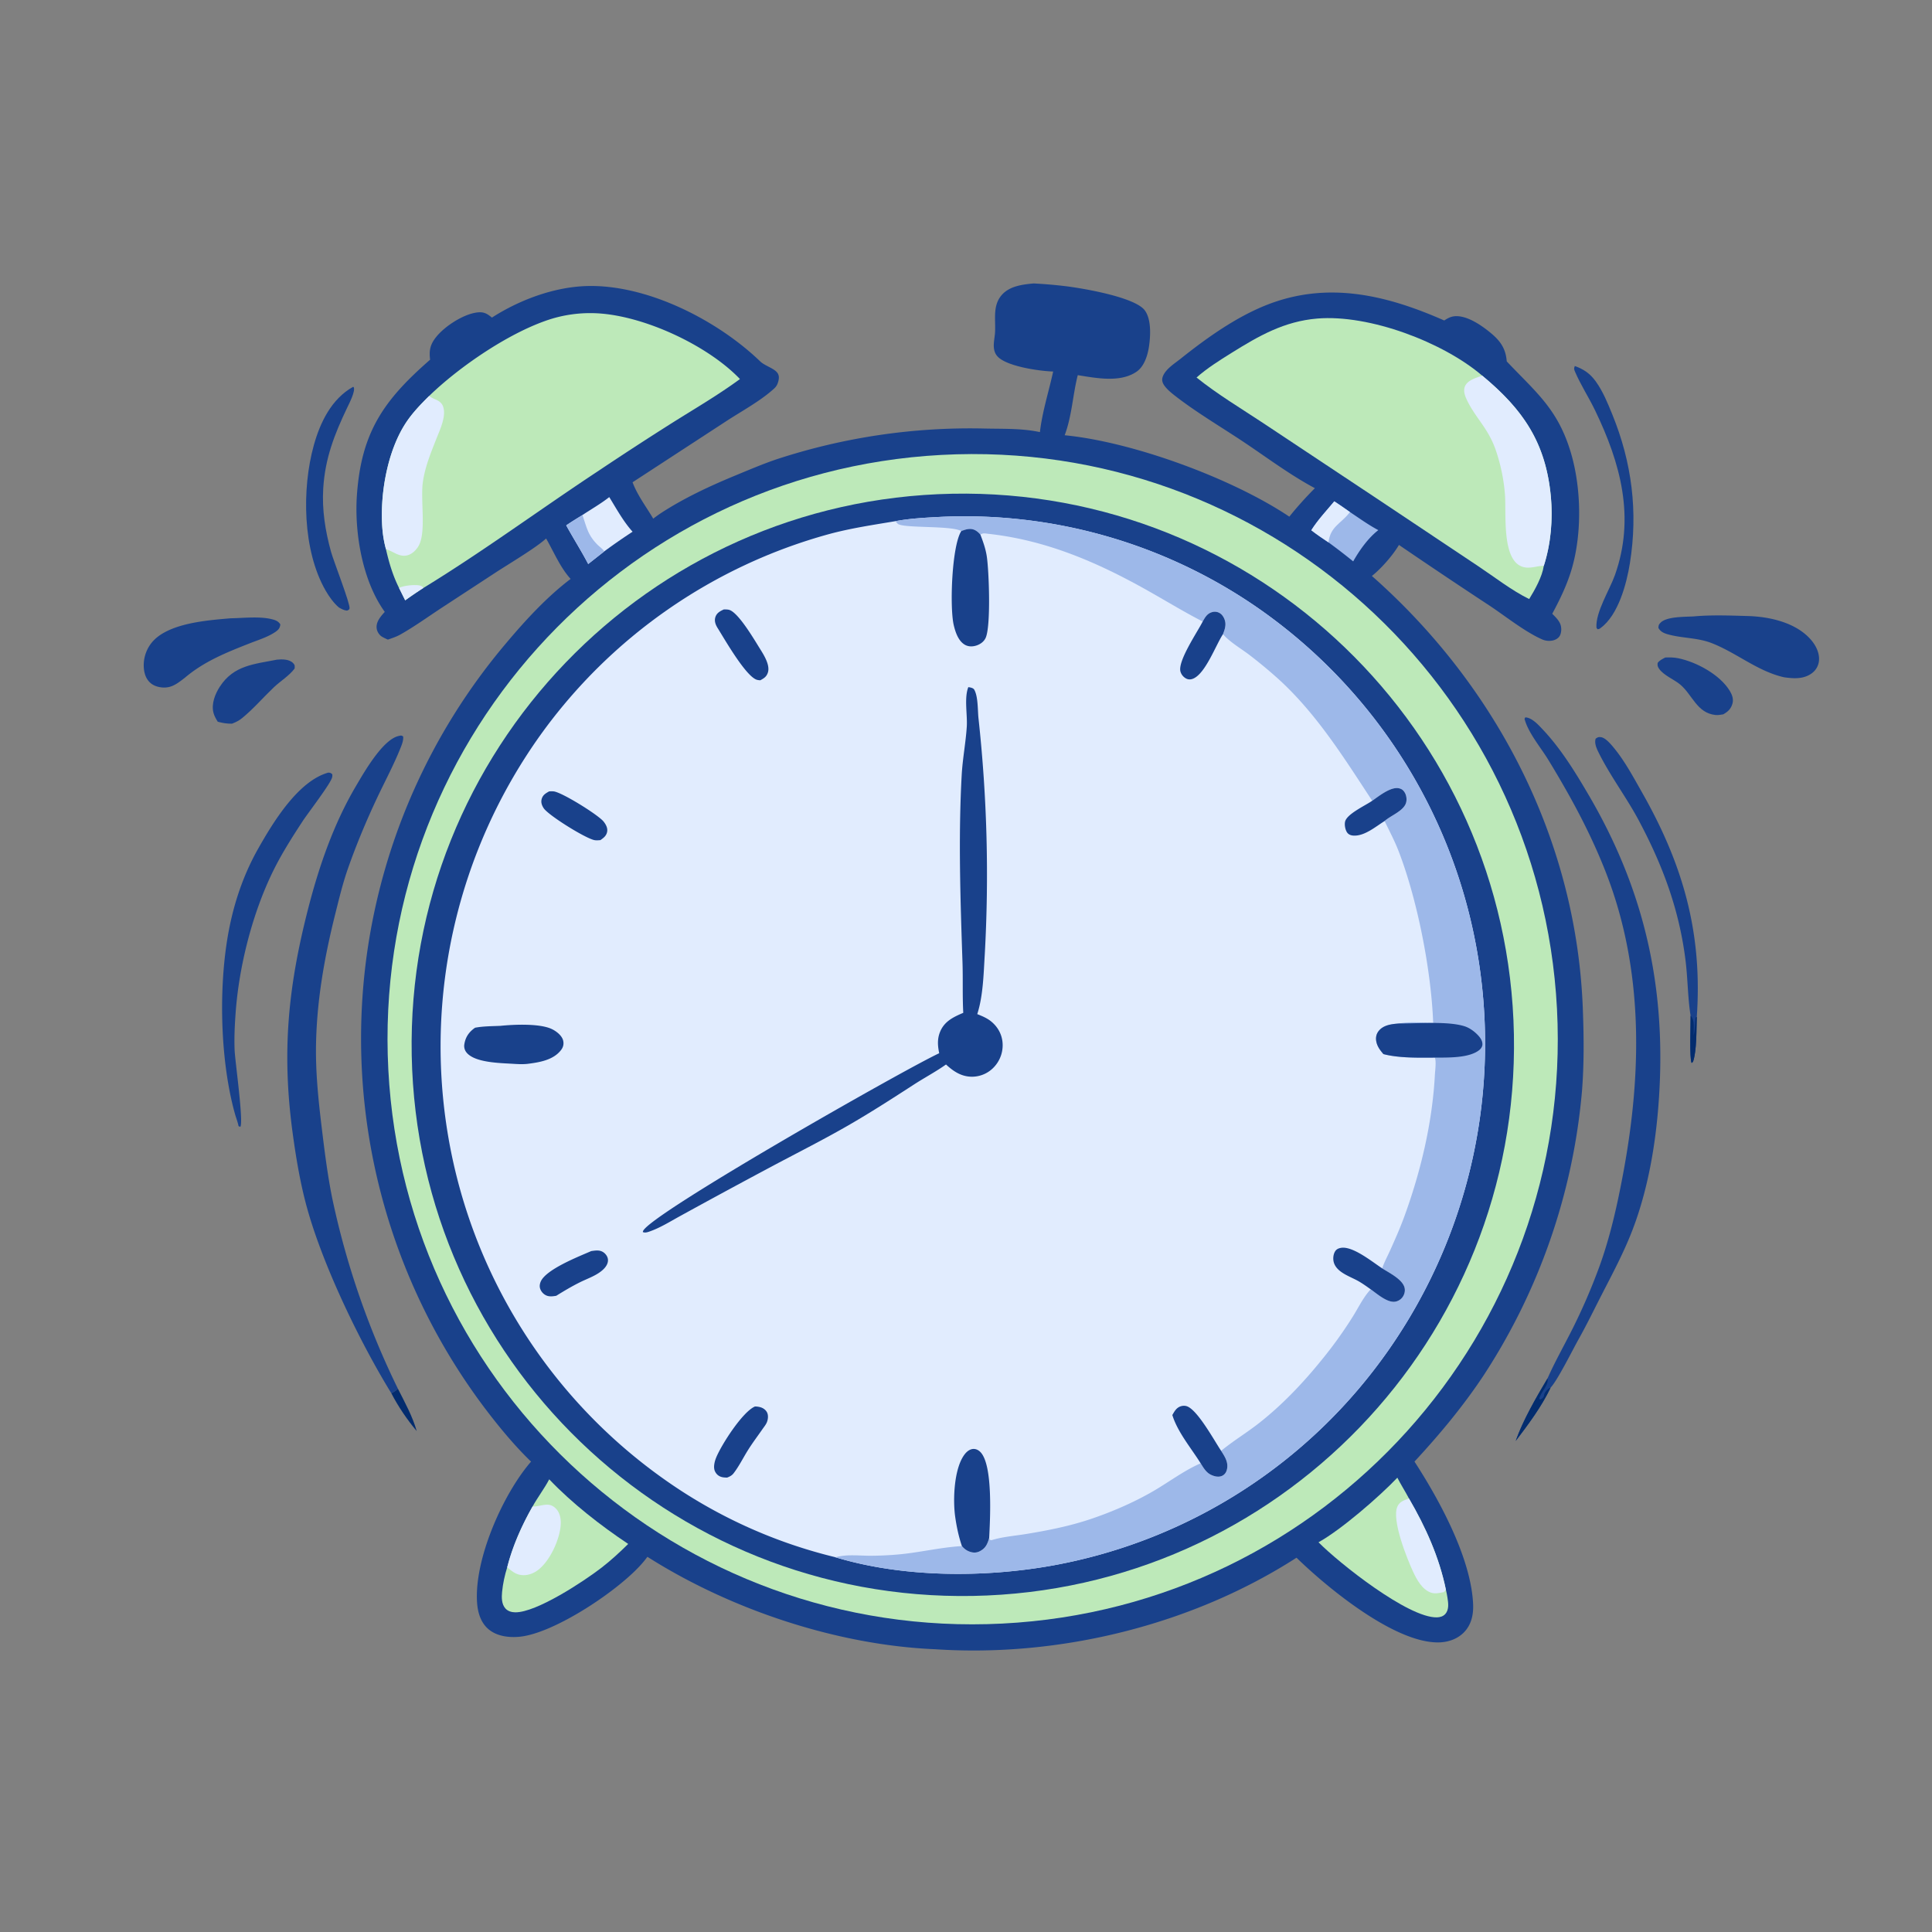
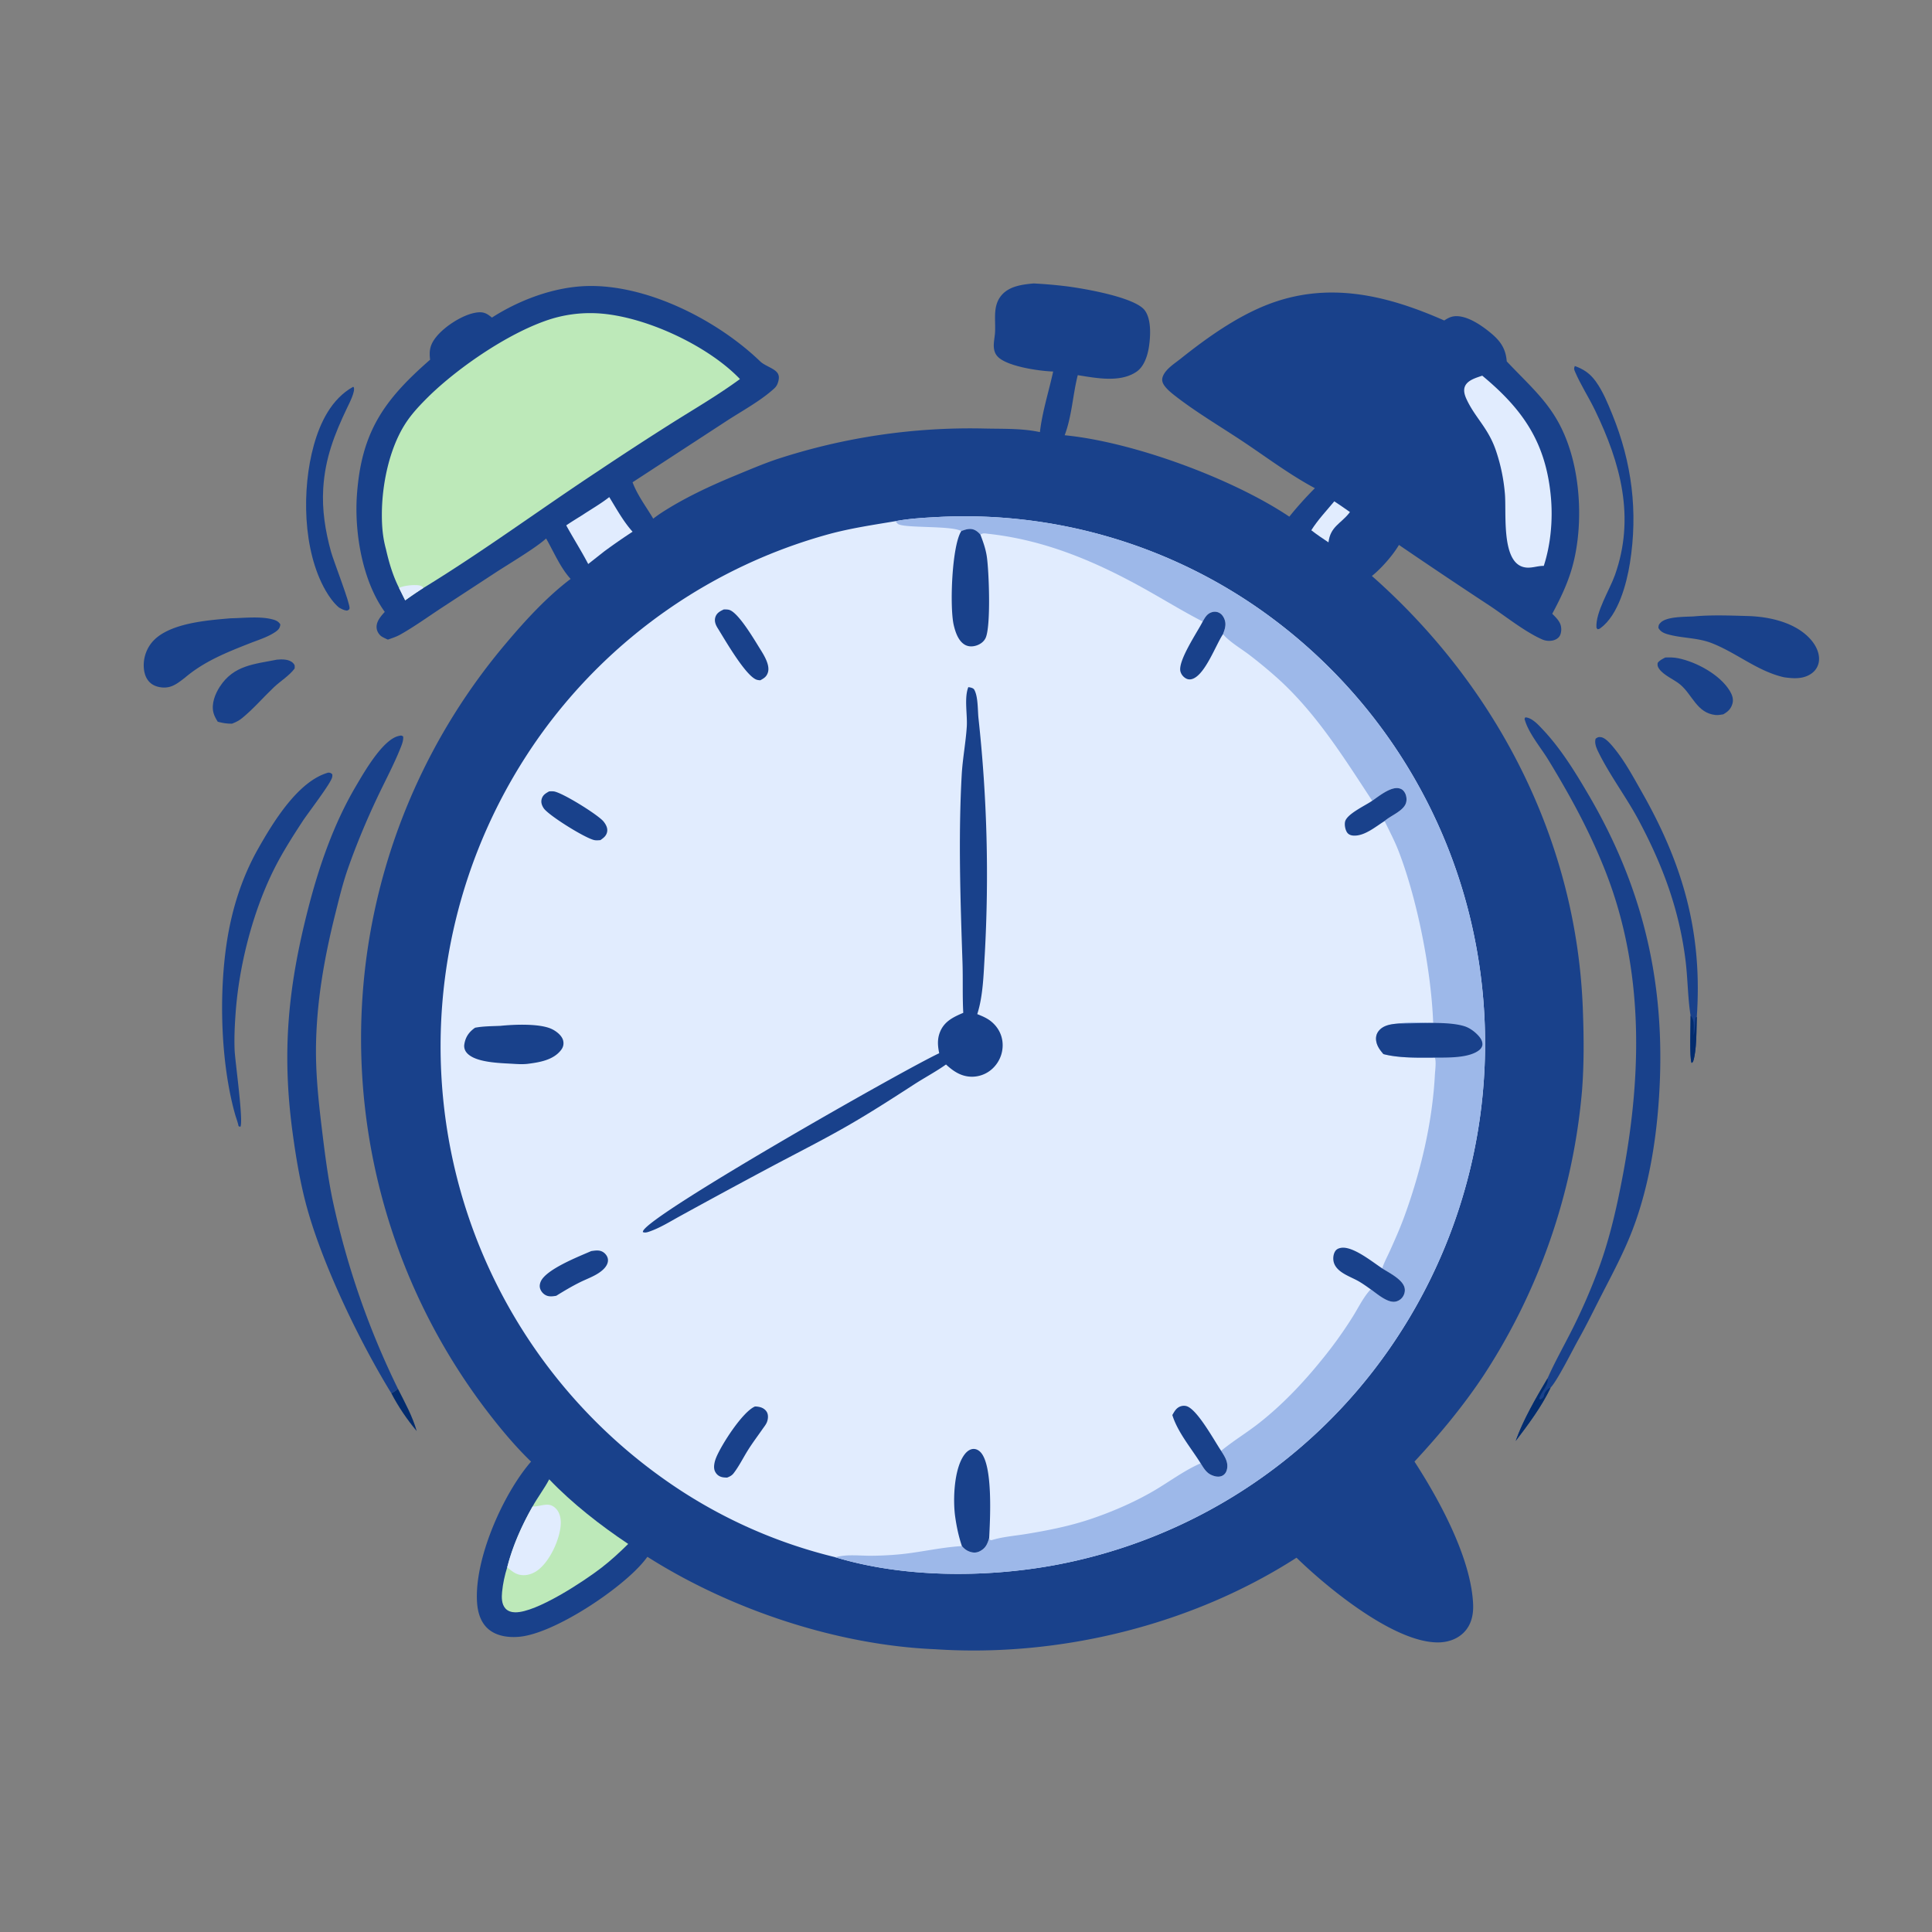
<svg xmlns="http://www.w3.org/2000/svg" width="512" height="512">
  <rect width="100%" height="100%" fill="#808080" stroke="none" />
  <path fill="#19418B" d="M273.911 75.116q4.13.21 8.236.697c4.566.537 18.632 2.901 21.238 6.443 1.756 2.386 1.524 6.722 1.111 9.54-.345 2.348-1.243 5.296-3.284 6.7-4.36 2.998-10.781 1.681-15.595.925-1.348 5.316-1.52 10.716-3.469 15.924 18.081 1.756 44.451 11.457 59.539 21.575 2.084-2.61 4.413-5.179 6.768-7.547-6.605-3.516-12.834-8.221-19.062-12.367-5.911-3.935-12.271-7.678-17.868-12.015-1.109-.859-2.964-2.332-3.411-3.66-.223-.662-.113-1.259.179-1.876.853-1.8 3.024-3.148 4.548-4.362 6.88-5.481 14.745-11.113 23-14.34 16.147-6.312 31.676-2.531 46.897 4.18.907-.595 1.732-1.053 2.837-1.133 3.311-.239 7.288 2.581 9.712 4.63 2.477 2.093 3.764 4.114 4.015 7.342 7.784 8.232 13.565 12.625 17.008 24.249 2.755 9.301 2.959 21.221.269 30.563-1.214 4.215-3.146 8.221-5.218 12.074.817.818 1.779 1.725 2.174 2.836.318.893.29 2.162-.179 3-.381.68-1.147 1.083-1.885 1.246a4.6 4.6 0 0 1-2.752-.275c-4.536-1.998-9.548-6.003-13.76-8.825a1680 1680 0 0 1-24.223-16.227c-1.601 2.736-4.68 6.241-7.172 8.232q1.455 1.263 2.867 2.575c31.499 29.064 51.35 68.781 53.024 111.887.286 7.349.367 14.811-.221 22.149a163.55 163.55 0 0 1-26.205 75.459c-5.423 8.127-11.55 15.466-18.176 22.621 6.597 10.173 14.997 25.54 15.538 37.793.12 2.717-.441 5.402-2.386 7.417-1.764 1.827-4.249 2.669-6.748 2.709-11.686.188-29.478-14.47-37.669-22.445-27.797 17.879-62.872 26.451-95.777 24.255-26.075-1.096-54.291-10.551-76.239-24.495q-.445.597-.916 1.173c-5.957 7.3-23.74 19.181-33.031 20.018-2.858.257-6.062-.143-8.284-2.106-1.981-1.75-2.731-4.363-2.91-6.919-.807-11.483 6.864-28.82 14.305-37.391-4.522-4.365-8.591-9.326-12.382-14.333a162.72 162.72 0 0 1-31.153-119.928 162.3 162.3 0 0 1 36.959-82.673c5.064-6.013 10.78-12.236 17.062-16.991-2.725-2.965-4.486-7.218-6.497-10.711-2.812 2.571-10.232 6.938-13.714 9.236l-14.215 9.295c-3.504 2.317-6.976 4.808-10.632 6.88-1.062.602-2.224.992-3.376 1.384-.52-.237-1.057-.47-1.549-.764-.735-.438-1.32-1.366-1.42-2.219-.206-1.748 1.074-3.167 2.147-4.367-5.944-8.221-8.076-21.021-7.38-30.961 1.17-16.734 7.172-25.19 19.394-35.866-.31-2.54.032-4.1 1.702-6.14 2.316-2.827 7.302-6.057 10.968-6.405 1.637-.155 2.481.373 3.716 1.384 7.222-4.65 16.383-8.087 25.032-8.358 16.062-.505 34.724 9.04 46.063 19.968 1.253 1.207 3.759 1.827 4.607 3.109.412.624.392 1.303.233 1.999-.191.837-.497 1.489-1.135 2.072-3.621 3.312-8.58 5.967-12.699 8.657l-24.832 16.195c1.287 3.458 3.612 6.477 5.478 9.645a33 33 0 0 1 2.083-1.499c6.035-3.935 12.955-7.17 19.61-9.913 3.676-1.514 7.384-3.109 11.155-4.377a164.5 164.5 0 0 1 54.943-8.099c4.83.11 9.943-.08 14.689.95.585-5.269 2.376-10.858 3.507-16.06-3.712-.116-11.513-1.276-14.321-3.596-.89-.735-1.299-1.637-1.396-2.776-.109-1.292.226-2.647.308-3.94.216-3.393-.708-7.114 1.774-9.958 2.082-2.386 5.485-2.791 8.446-3.07" />
-   <path fill="#BDE9B9" d="M249.459 120.559c85.602-4.591 158.687 61.148 163.156 146.757 4.469 85.608-61.374 158.6-146.989 162.947-85.443 4.339-158.256-61.343-162.716-146.78s61.119-158.343 146.549-162.924" />
  <path fill="#19418B" d="M252.326 130.845c80.683-1.563 147.347 62.595 148.875 143.279 1.529 80.683-62.657 147.32-143.341 148.814-80.636 1.494-147.224-62.645-148.752-143.28s62.583-147.251 143.218-148.813" />
  <path fill="#E1ECFE" d="M237.279 138.118c4.066-.762 8.187-.941 12.311-1.158a136.46 136.46 0 0 1 82.62 23.372 140.19 140.19 0 0 1 59.03 90.647 141.74 141.74 0 0 1-23.243 106.772 138.8 138.8 0 0 1-88.807 57.08c-18.338 3.334-39.931 3.284-57.876-2.168a132.1 132.1 0 0 1-45.435-20.738 140.14 140.14 0 0 1-57.119-90.882 141.89 141.89 0 0 1 24.554-106.388 139.6 139.6 0 0 1 76.317-53.096c5.792-1.578 11.737-2.448 17.648-3.441" />
  <path fill="#9DB8E9" d="M237.279 138.118c4.066-.762 8.187-.941 12.311-1.158a136.46 136.46 0 0 1 82.62 23.372 140.19 140.19 0 0 1 59.03 90.647 141.74 141.74 0 0 1-23.243 106.772 138.8 138.8 0 0 1-88.807 57.08c-18.338 3.334-39.931 3.284-57.876-2.168.116-.015.234-.016.347-.044 2.975-.739 5.873-.339 8.933-.328a88 88 0 0 0 7.309-.331c5.686-.49 11.349-1.911 17.016-2.232.571.661 1.154 1.142 1.985 1.451.92.341 1.82.383 2.711-.067 1.582-.8 2.057-1.906 2.528-3.529l.136.46.446.135c2.916-.919 6.144-1.152 9.159-1.645 5.748-.941 11.543-2.084 17.074-3.942 5.709-1.917 11.683-4.5 16.876-7.544 4.007-2.348 7.889-5.281 12.135-7.159l.219-.094c.772 1.221 1.462 2.475 2.841 3.095.912.41 2.019.659 2.952.167.603-.318.977-.884 1.143-1.531.505-1.969-.523-3.462-1.512-5.041 3.139-2.587 6.71-4.743 9.93-7.261 7.235-5.657 13.497-12.586 19.096-19.838a111 111 0 0 0 5.842-8.432c1.477-2.347 2.879-5.289 4.775-7.266 1.629 1.148 4.406 3.619 6.499 3.27a3.02 3.02 0 0 0 2.018-1.322c.46-.697.649-1.574.45-2.391-.536-2.208-4.109-3.955-5.917-5.109.495-1.584 1.372-3.17 2.056-4.688 1.338-2.968 2.649-5.919 3.77-8.978 4.354-11.891 7.459-24.927 8.126-37.593.069-1.307.397-3.382.014-4.597-4.239.025-9.566.15-13.657-.938-.884-1.054-1.653-2.023-1.897-3.42-.171-.981.022-1.923.653-2.708 1.338-1.667 3.608-1.843 5.577-1.995 2.737-.568 6.063-.185 8.862-.132-.528-13.945-4.162-32.551-9.164-45.527-1.064-2.76-2.438-5.316-3.714-7.975 1.616-1.456 4.99-2.642 5.668-4.773.271-.851.147-1.994-.318-2.762-.372-.613-.742-.936-1.442-1.122-2.194-.581-5.455 2.084-7.188 3.284-7.425-11.297-14.617-22.879-24.655-32.078a125 125 0 0 0-8.013-6.659c-2.218-1.673-5.086-3.34-6.885-5.403.37-.97.74-1.957.632-3.015-.095-.929-.635-2.061-1.459-2.557a2.52 2.52 0 0 0-2.076-.27c-1.311.379-1.852 1.398-2.483 2.517-.076-.053-.146-.116-.229-.159-5.05-2.613-9.936-5.62-14.908-8.398-13.17-7.36-26.59-13.09-41.744-14.733-.783-.085-1.374-.264-2.008.246-.391-.502-.987-1.018-1.573-1.276-1.198-.528-2.353-.122-3.501.315-2.594-1.489-14.643-.732-16.684-1.834-.24-.129-.579-.582-.786-.789" />
  <path fill="#19418B" d="M370.947 271.218c4.897.063 12.667-.656 17.156.747 1.263.394 2.513 1.289 3.43 2.227.704.72 1.373 1.59 1.321 2.645-.025.512-.359 1.034-.747 1.364-2.66 2.262-8.55 2.053-11.836 2.078-4.239.025-9.566.15-13.657-.938-.884-1.054-1.653-2.023-1.897-3.42-.171-.981.022-1.923.653-2.708 1.338-1.667 3.608-1.843 5.577-1.995M254.749 140.741c1.148-.437 2.303-.843 3.501-.315.586.258 1.182.774 1.573 1.276.715 1.872 1.358 3.664 1.672 5.652.593 3.744 1.159 18.675-.311 21.744-.495 1.033-1.515 1.715-2.593 2.023-.979.279-2.02.255-2.915-.268-1.731-1.012-2.509-3.393-2.935-5.241-1.078-4.684-.52-20.848 2.008-24.871M254.919 409.728c-.86-2.524-1.408-5.123-1.783-7.762-.643-4.527-.331-13.025 2.604-16.675.557-.693 1.358-1.305 2.288-1.306.708-.001 1.333.347 1.811.844 3.347 3.479 2.552 17.708 2.304 22.754-.471 1.623-.946 2.729-2.528 3.529-.891.45-1.791.408-2.711.067-.831-.309-1.414-.79-1.985-1.451M363.255 341.687c-1.092-.773-2.194-1.575-3.363-2.229-2.124-1.187-5.444-2.193-6.347-4.683-.345-.95-.274-2.251.257-3.125.354-.585.878-.826 1.527-.947 3.14-.583 8.393 3.752 10.976 5.432 1.808 1.154 5.381 2.901 5.917 5.109.199.817.01 1.694-.45 2.391a3.02 3.02 0 0 1-2.018 1.322c-2.093.349-4.87-2.122-6.499-3.27M310.681 374.999c.384-.661.766-1.39 1.382-1.867a2.74 2.74 0 0 1 2.166-.541c2.861.474 7.599 9.271 9.383 11.893.989 1.579 2.017 3.072 1.512 5.041-.166.647-.54 1.213-1.143 1.531-.933.492-2.04.243-2.952-.167-1.379-.62-2.069-1.874-2.841-3.095-2.501-4.002-6.124-8.283-7.507-12.795M318.712 164.746c.631-1.119 1.172-2.138 2.483-2.517a2.52 2.52 0 0 1 2.076.27c.824.496 1.364 1.628 1.459 2.557.108 1.058-.262 2.045-.632 3.015-1.907 2.869-4.662 10.54-7.982 11.811-.613.235-1.199.235-1.794-.072a3.04 3.04 0 0 1-1.476-1.797c-.826-2.764 4.468-10.505 5.866-13.267M363.651 212.211c1.733-1.2 4.994-3.865 7.188-3.284.7.186 1.07.509 1.442 1.122.465.768.589 1.911.318 2.762-.678 2.131-4.052 3.317-5.668 4.773-2.358 1.466-5.327 4.05-8.28 3.855-.63-.042-1.24-.256-1.626-.784-.521-.713-.764-2.065-.564-2.917.486-2.059 5.456-4.3 7.19-5.527M256.615 182.1c.09.013.18.022.269.038.447.08 1.067.216 1.303.634 1.065 1.888.884 5.557 1.138 7.728a382 382 0 0 1 1.646 62.501c-.308 5.058-.428 10.929-1.988 15.751 1.302.525 2.592 1.049 3.691 1.948 1.715 1.403 2.814 3.339 3.009 5.558a8.44 8.44 0 0 1-2.211 6.477 7.99 7.99 0 0 1-5.762 2.606c-2.854.04-5.003-1.377-7.008-3.24-2.667 1.894-5.657 3.474-8.415 5.258-5.793 3.747-11.569 7.479-17.554 10.921-6.447 3.709-13.087 7.06-19.656 10.545a2143 2143 0 0 0-25.532 13.825c-2.255 1.267-4.702 2.737-7.132 3.611-.652.235-1.417.544-2.06.243.017-.078.023-.158.05-.233 1.549-4.385 69.609-43.06 78.495-47.152-.389-1.914-.544-3.674.178-5.535 1.126-2.903 3.53-4.03 6.2-5.176-.242-4.462-.055-8.912-.205-13.373-.555-16.474-1.12-33.222-.207-49.69.237-4.267 1.066-8.497 1.343-12.759.204-3.139-.726-7.622.408-10.486M132.597 271.859c3.54-.362 10.409-.679 13.627.846 1.182.56 2.721 1.726 3.026 3.086q.297 1.319-.515 2.409c-2.042 2.739-5.777 3.333-8.927 3.732-1.288.14-2.56.071-3.85-.011-3.347-.213-10.092-.269-12.311-2.981a2.72 2.72 0 0 1-.59-2.218c.314-1.941 1.26-3.264 2.841-4.363 2.181-.415 4.483-.398 6.699-.5M200.081 372.731c.469 0 .936.062 1.389.186.754.204 1.473.699 1.818 1.418.374.781.251 1.831-.069 2.609-.251.61-.765 1.232-1.141 1.775-1.283 1.849-2.653 3.654-3.849 5.563-1.26 2.01-2.373 4.286-3.821 6.158-.467.602-1.027.873-1.724 1.139-.467-.017-.947-.025-1.402-.143-.847-.221-1.473-.769-1.828-1.569-.462-1.041-.088-2.535.313-3.53 1.401-3.474 7.037-12.237 10.314-13.606M191.823 161.506c.463.004.961-.013 1.41.114 2.484.703 6.751 8.052 8.233 10.416.996 1.587 2.672 4.259 2.026 6.213-.363 1.099-1.02 1.496-1.997 2.033-.352-.024-.368-.016-.756-.091-2.896-.565-8.787-10.931-10.528-13.7-.58-.921-.983-1.926-.602-3.02.37-1.066 1.257-1.516 2.214-1.965M156.676 331.55c.668-.094 1.368-.213 2.042-.128.84.106 1.516.563 1.989 1.259.398.585.514 1.249.328 1.933-.285 1.046-1.163 1.882-2.013 2.498-1.584 1.15-3.601 1.845-5.354 2.716-2.155 1.072-4.217 2.303-6.261 3.57-.726.124-1.545.24-2.271.041-.864-.236-1.584-.925-1.925-1.753-.266-.645-.206-1.267.028-1.907 1.22-3.339 10.285-6.836 13.437-8.229M145.524 209.726c.404-.024.816-.043 1.22.002 2.191.247 11.831 6.242 13.219 8.001.614.779 1.138 1.723.925 2.75-.218 1.051-.948 1.578-1.765 2.158-.497.045-1.027.095-1.522.016-2.298-.369-12.276-6.576-13.53-8.485-.471-.717-.759-1.529-.53-2.388.292-1.102 1.055-1.533 1.983-2.054" />
  <path fill="#BDE9B9" d="M113.715 104.948c8.143-7.91 21.894-17.281 32.699-20.53a35.3 35.3 0 0 1 10.579-1.432c12.548.167 30.06 8.164 38.883 17.24l.216.227c-5.7 4.193-11.948 7.837-17.941 11.605a893 893 0 0 0-19.623 12.771c-15.482 10.214-30.478 21.295-46.303 30.976a96 96 0 0 0-4.84 3.293l-1.628-3.275c-1.641-3.252-2.672-6.738-3.473-10.278-.853-3.12-1.093-6.02-1.086-9.249.017-7.857 1.942-17.39 6.26-24.076 1.754-2.716 3.975-5.005 6.257-7.272" />
-   <path fill="#E1ECFE" d="m113.715 104.948.416.264a9 9 0 0 0 1.254.632c.856.372 1.591.822 1.967 1.717 1.093 2.6-.85 6.511-1.8 8.941-1.472 3.761-2.985 7.423-3.513 11.463-.605 4.632.881 12.73-.979 16.466-.571 1.145-1.702 2.317-2.953 2.69-2.273.679-3.824-1.021-5.823-1.576-.853-3.12-1.093-6.02-1.086-9.249.017-7.857 1.942-17.39 6.26-24.076 1.754-2.716 3.975-5.005 6.257-7.272M105.757 155.823c1.122-.657 4.303-.963 5.561-.638.447.115.631.283.907.62a96 96 0 0 0-4.84 3.293z" />
-   <path fill="#BDE9B9" d="M317.096 100.045c2.824-2.49 6.036-4.501 9.221-6.49 7.287-4.55 14.014-8.41 22.781-9.137 13.838-1.147 33.389 6.292 43.715 15.139 10.833 8.983 16.833 17.729 18.175 32.021.565 6.013.002 12.645-1.87 18.388-.426 2.892-2.34 6.307-3.87 8.79-4.709-2.314-9.182-5.838-13.555-8.745l-26.925-17.966-30.011-19.925c-5.897-3.904-12.149-7.643-17.661-12.075" />
+   <path fill="#E1ECFE" d="m113.715 104.948.416.264a9 9 0 0 0 1.254.632M105.757 155.823c1.122-.657 4.303-.963 5.561-.638.447.115.631.283.907.62a96 96 0 0 0-4.84 3.293z" />
  <path fill="#E1ECFE" d="M409.118 149.966c-1.947-.031-3.636.881-5.642.235-5.665-1.827-4.214-14.551-4.669-19.432a47.7 47.7 0 0 0-2.262-11.033c-2.031-6.253-5.549-8.896-7.884-13.915-.503-1.081-.93-2.393-.384-3.544.755-1.592 3.013-2.188 4.536-2.72 10.833 8.983 16.833 17.729 18.175 32.021.565 6.013.002 12.645-1.87 18.388" />
-   <path fill="#BDE9B9" d="M370.314 391.603c.946 1.867 2.094 3.639 3.07 5.497 4.423 7.593 8.015 15.546 9.795 24.199.17.694.303 1.386.413 2.092.222 1.436.482 3.174-.598 4.36-.563.618-1.382.847-2.189.867-7.584.187-25.916-14.358-31.389-19.899 5.995-3.315 16.07-12.051 20.898-17.116" />
-   <path fill="#E1ECFE" d="M383.179 421.299c-.157.293-.31.413-.558.628-1.105.212-2.254.522-3.356.15-2.375-.802-3.805-3.447-4.795-5.588-1.653-3.574-5.657-13.569-4.176-17.165.573-1.391 1.805-1.728 3.09-2.224 4.423 7.593 8.015 15.546 9.795 24.199" />
  <path fill="#BDE9B9" d="M145.548 392.035c6.023 6.325 13.681 12.294 20.933 17.124-2.254 2.221-4.55 4.346-7.057 6.285-4.673 3.614-17.27 11.921-22.894 11.838-.951-.014-1.928-.287-2.583-1.013-1.044-1.156-1.031-2.945-.889-4.399.215-2.202.698-4.413 1.358-6.524 1.412-5.591 3.878-11.111 6.719-16.106 1.363-2.458 3.115-4.728 4.413-7.205" />
  <path fill="#E1ECFE" d="M141.135 399.24q.105.001.212.001c2.173-.027 4.053-1.348 5.926.499 1.075 1.061 1.401 2.672 1.333 4.13-.18 3.868-2.634 9.275-5.57 11.83-1.34 1.165-2.957 1.867-4.754 1.713-1.621-.139-2.668-1.069-3.866-2.067 1.412-5.591 3.878-11.111 6.719-16.106M154.35 136.491c2.333-1.553 4.924-3.024 7.109-4.756 1.885 3.058 3.768 6.51 6.183 9.175a164 164 0 0 0-7.488 5.194l-4.273 3.368c-1.812-3.481-3.939-6.798-5.824-10.243 1.401-.957 2.854-1.839 4.293-2.738" />
-   <path fill="#9DB8E9" d="M150.057 139.229c1.401-.957 2.854-1.839 4.293-2.738l.159.462c1.023 3.026 1.347 4.811 3.655 7.224.634.662 1.445 1.197 1.99 1.927l-4.273 3.368c-1.812-3.481-3.939-6.798-5.824-10.243M353.602 132.856c1.408.913 2.777 1.882 4.15 2.847 2.465 1.629 4.904 3.406 7.517 4.788-2.683 2.068-5.004 5.345-6.659 8.282a160 160 0 0 0-6.548-5.042c-1.558-1.026-3.08-2.063-4.553-3.208 1.711-2.742 4.032-5.177 6.093-7.667" />
  <path fill="#E1ECFE" d="M353.602 132.856c1.408.913 2.777 1.882 4.15 2.847q-.103.135-.209.269c-2.283 2.865-4.988 3.593-5.481 7.759-1.558-1.026-3.08-2.063-4.553-3.208 1.711-2.742 4.032-5.177 6.093-7.667" />
  <path fill="#19418B" d="M103.703 369.222c-8.459-13.739-18.54-34.666-22.638-50.24-1.591-6.046-2.633-12.311-3.48-18.499-2.96-21.649-1.28-38.936 4.174-60.054 2.849-11.029 6.72-22.179 12.529-32.037 2.163-3.671 7.116-12.395 11.353-13.347.588-.132.677-.212 1.201.126.09.956-.231 1.858-.577 2.737-1.792 4.56-4.159 8.956-6.251 13.378-2.896 6.118-5.615 12.624-7.846 19.012-1.334 3.819-2.273 7.732-3.256 11.652-2.885 11.503-4.937 22.907-5.16 34.8-.14 7.38.618 14.695 1.5 22.009.754 6.247 1.54 12.554 2.78 18.724a216.2 216.2 0 0 0 17.424 50.548c-.555.537-1.066.845-1.753 1.191M410.121 365.273c1.928-4.356 4.3-8.533 6.442-12.788a158 158 0 0 0 7.229-16.661c2.965-8.12 4.858-16.718 6.43-25.204 4.901-26.46 5.314-53.613-4.505-79.053-2.939-7.616-6.652-15.109-10.688-22.203a271 271 0 0 0-4.863-8.243c-1.962-3.159-5.244-7.059-6.152-10.642l.209-.366c1.759.045 3.535 2.054 4.677 3.267 4.8 5.098 8.599 11.301 12.126 17.328 13.75 23.493 19.803 47.47 18.889 74.773-.456 13.61-2.51 28.317-7.522 41.069-2.251 5.727-5.133 11.119-7.938 16.584-2.034 3.964-3.968 7.961-6.149 11.849-1.582 2.82-5.581 10.888-7.388 12.763-2.296 4.893-5.96 9.824-9.24 14.114 1.985-5.592 5.406-11.476 8.443-16.587" />
  <path fill="#032C6E" d="M410.121 365.273c.011.115.027.229.032.344.08 1.772-1.899 3.365-2.222 5.09l.271.18c.482-.276.79-.386.972-.957.036-.112.022-.235.05-.349.155-.648.867-1.457 1.464-1.754.073-.036.153-.054.23-.081-2.296 4.893-5.96 9.824-9.24 14.114 1.985-5.592 5.406-11.476 8.443-16.587" />
  <path fill="#19418B" d="M87.012 204.746c.573.064.619.065 1.046.448.021.344.04.379-.033.766-.301 1.591-6.418 9.523-7.746 11.547-2.857 4.357-5.7 8.819-7.986 13.51-5.435 11.149-8.964 25.063-9.852 37.416-.236 3.276-.4 6.596-.264 9.878.12 2.932 2.418 19.071 1.51 20.311l-.469-.178c-.21-1.096-.654-2.185-.956-3.264-4.112-14.706-4.469-35.578-1.235-50.505 1.509-6.966 3.892-13.602 7.411-19.814 3.903-6.89 10.55-17.898 18.574-20.115M448.806 163.358c4.653-.432 9.691-.237 14.369-.104 5.723.162 12.598 1.678 16.593 6.115 1.384 1.539 2.496 3.645 2.275 5.776a4.64 4.64 0 0 1-1.864 3.256c-2.174 1.632-4.874 1.443-7.405 1.081-7.036-1.608-12.48-6.432-19.124-9.036-3.806-1.492-7.805-1.268-11.621-2.335-1.083-.303-1.976-.695-2.536-1.71.047-.68.062-.847.559-1.367 1.605-1.68 6.496-1.544 8.754-1.676M61.126 163.853c3.387-.052 7.517-.559 10.799.217.989.235 1.805.504 2.364 1.397-.103 1.097-.635 1.565-1.537 2.151-1.951 1.268-4.407 2.017-6.566 2.867-6.156 2.426-12.059 4.769-17.167 9.104-1.319.998-2.655 2.132-4.31 2.493-1.412.307-3.196.045-4.409-.764-1.27-.847-1.913-2.241-2.122-3.718a9.56 9.56 0 0 1 2.044-7.317c4.24-5.168 14.73-5.896 20.904-6.43M448.022 269.155c-.76-4.764-.732-9.669-1.318-14.461-1.654-13.524-6.023-25.284-12.405-37.257-3.241-6.082-7.495-11.693-10.563-17.827-.557-1.114-1.287-2.612-.862-3.864.549-.363.719-.481 1.416-.385 1.065.147 2.29 1.519 2.946 2.28 3.153 3.661 5.568 8.216 7.945 12.403 10.906 19.21 16.016 37.257 14.488 59.466-.121 3.279.015 8.924-1.003 11.871l-.367.32c-.613-1.24-.228-10.537-.277-12.546" />
  <path fill="#032C6E" d="M448.022 269.155c1.211 1.219.749 3.612.82 5.296.342-1.586.352-3.171.491-4.78l.336-.161c-.121 3.279.015 8.924-1.003 11.871l-.367.32c-.613-1.24-.228-10.537-.277-12.546" />
  <path fill="#19418B" d="m93.57 102.515.165.079c.527 1.065-1.25 4.443-1.782 5.561-3.365 7.061-5.787 13.312-6.288 21.218-.362 5.72.536 11.342 2.06 16.848.684 2.475 5.176 13.943 4.907 15.038-.098.4-.334.393-.668.561-.835-.069-1.427-.434-2.145-.826-1.435-1.232-2.59-2.86-3.53-4.492-6.094-10.592-6.35-26.945-3.115-38.542 1.7-6.093 4.706-12.262 10.395-15.445M417.337 96.997c2.401.868 4.045 1.994 5.553 4.079 1.903 2.629 3.185 5.804 4.405 8.799 5.175 12.695 6.822 25.726 4.658 39.309-.88 5.528-3.084 13.829-7.813 17.278-.295.235-.418.237-.779.298l-.281-.408c-.297-4.059 3.486-10.014 4.875-13.902 5.471-15.304 1.506-29.737-5.268-43.75-1.654-3.421-3.786-6.695-5.281-10.174-.289-.672-.335-.841-.069-1.53M73.389 174.816c1.309-.136 3.266-.15 4.275.897.525.545.456.745.415 1.447-1.404 1.913-3.76 3.324-5.497 4.973-2.82 2.678-5.403 5.716-8.42 8.171-.842.685-1.674 1.095-2.685 1.48-1.351.026-2.467-.181-3.762-.506-.48-.766-.93-1.535-1.154-2.419-.59-2.347.443-4.968 1.708-6.909 3.69-5.665 9.132-5.941 15.12-7.134M441.314 174.245c1.132-.046 2.302-.035 3.414.192 4.834.984 11.072 4.341 13.686 8.659.618 1.021 1.045 2.176.705 3.368-.406 1.422-1.189 2.127-2.436 2.842-.666.107-1.379.247-2.055.177-4.939-.514-6.13-5.383-9.368-8.083-1.646-1.373-4.437-2.438-5.624-4.227-.361-.545-.428-.863-.336-1.495.522-.711 1.257-1.027 2.014-1.433" />
  <path fill="#032C6E" d="M105.456 368.031c1.816 3.587 3.884 7.332 4.974 11.211-2.5-2.955-4.955-6.568-6.727-10.02.687-.346 1.198-.654 1.753-1.191" />
</svg>